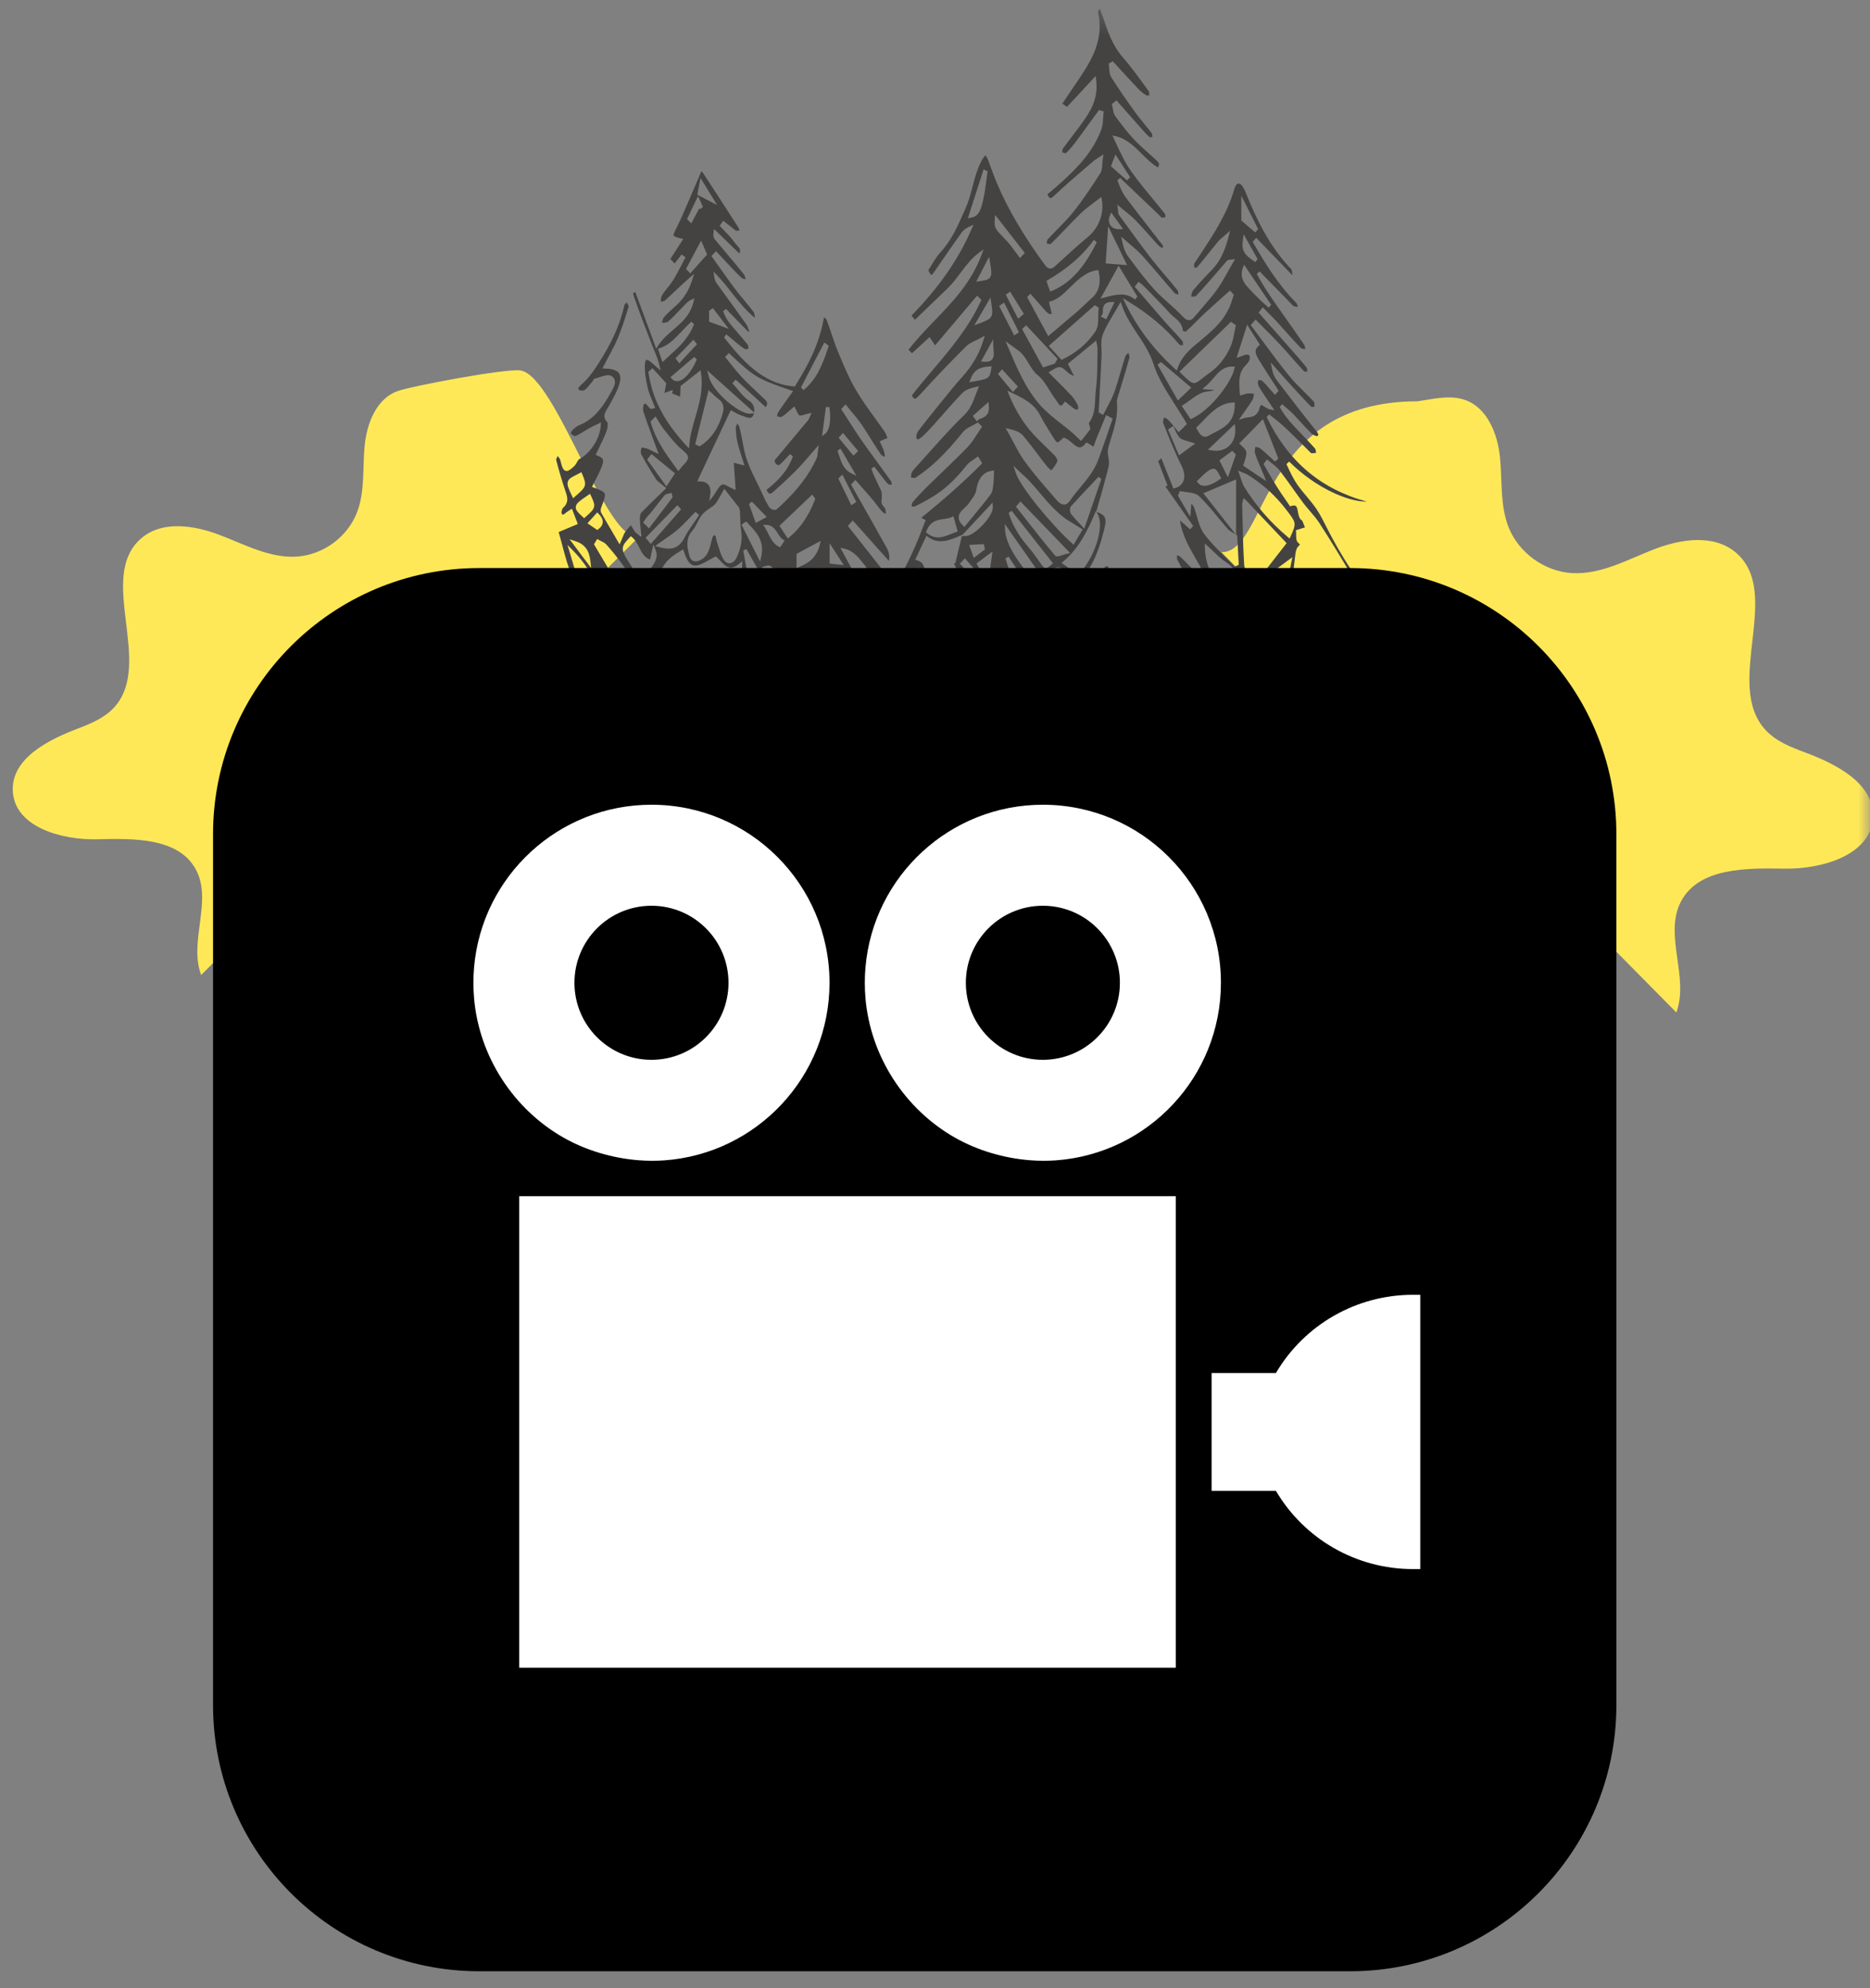
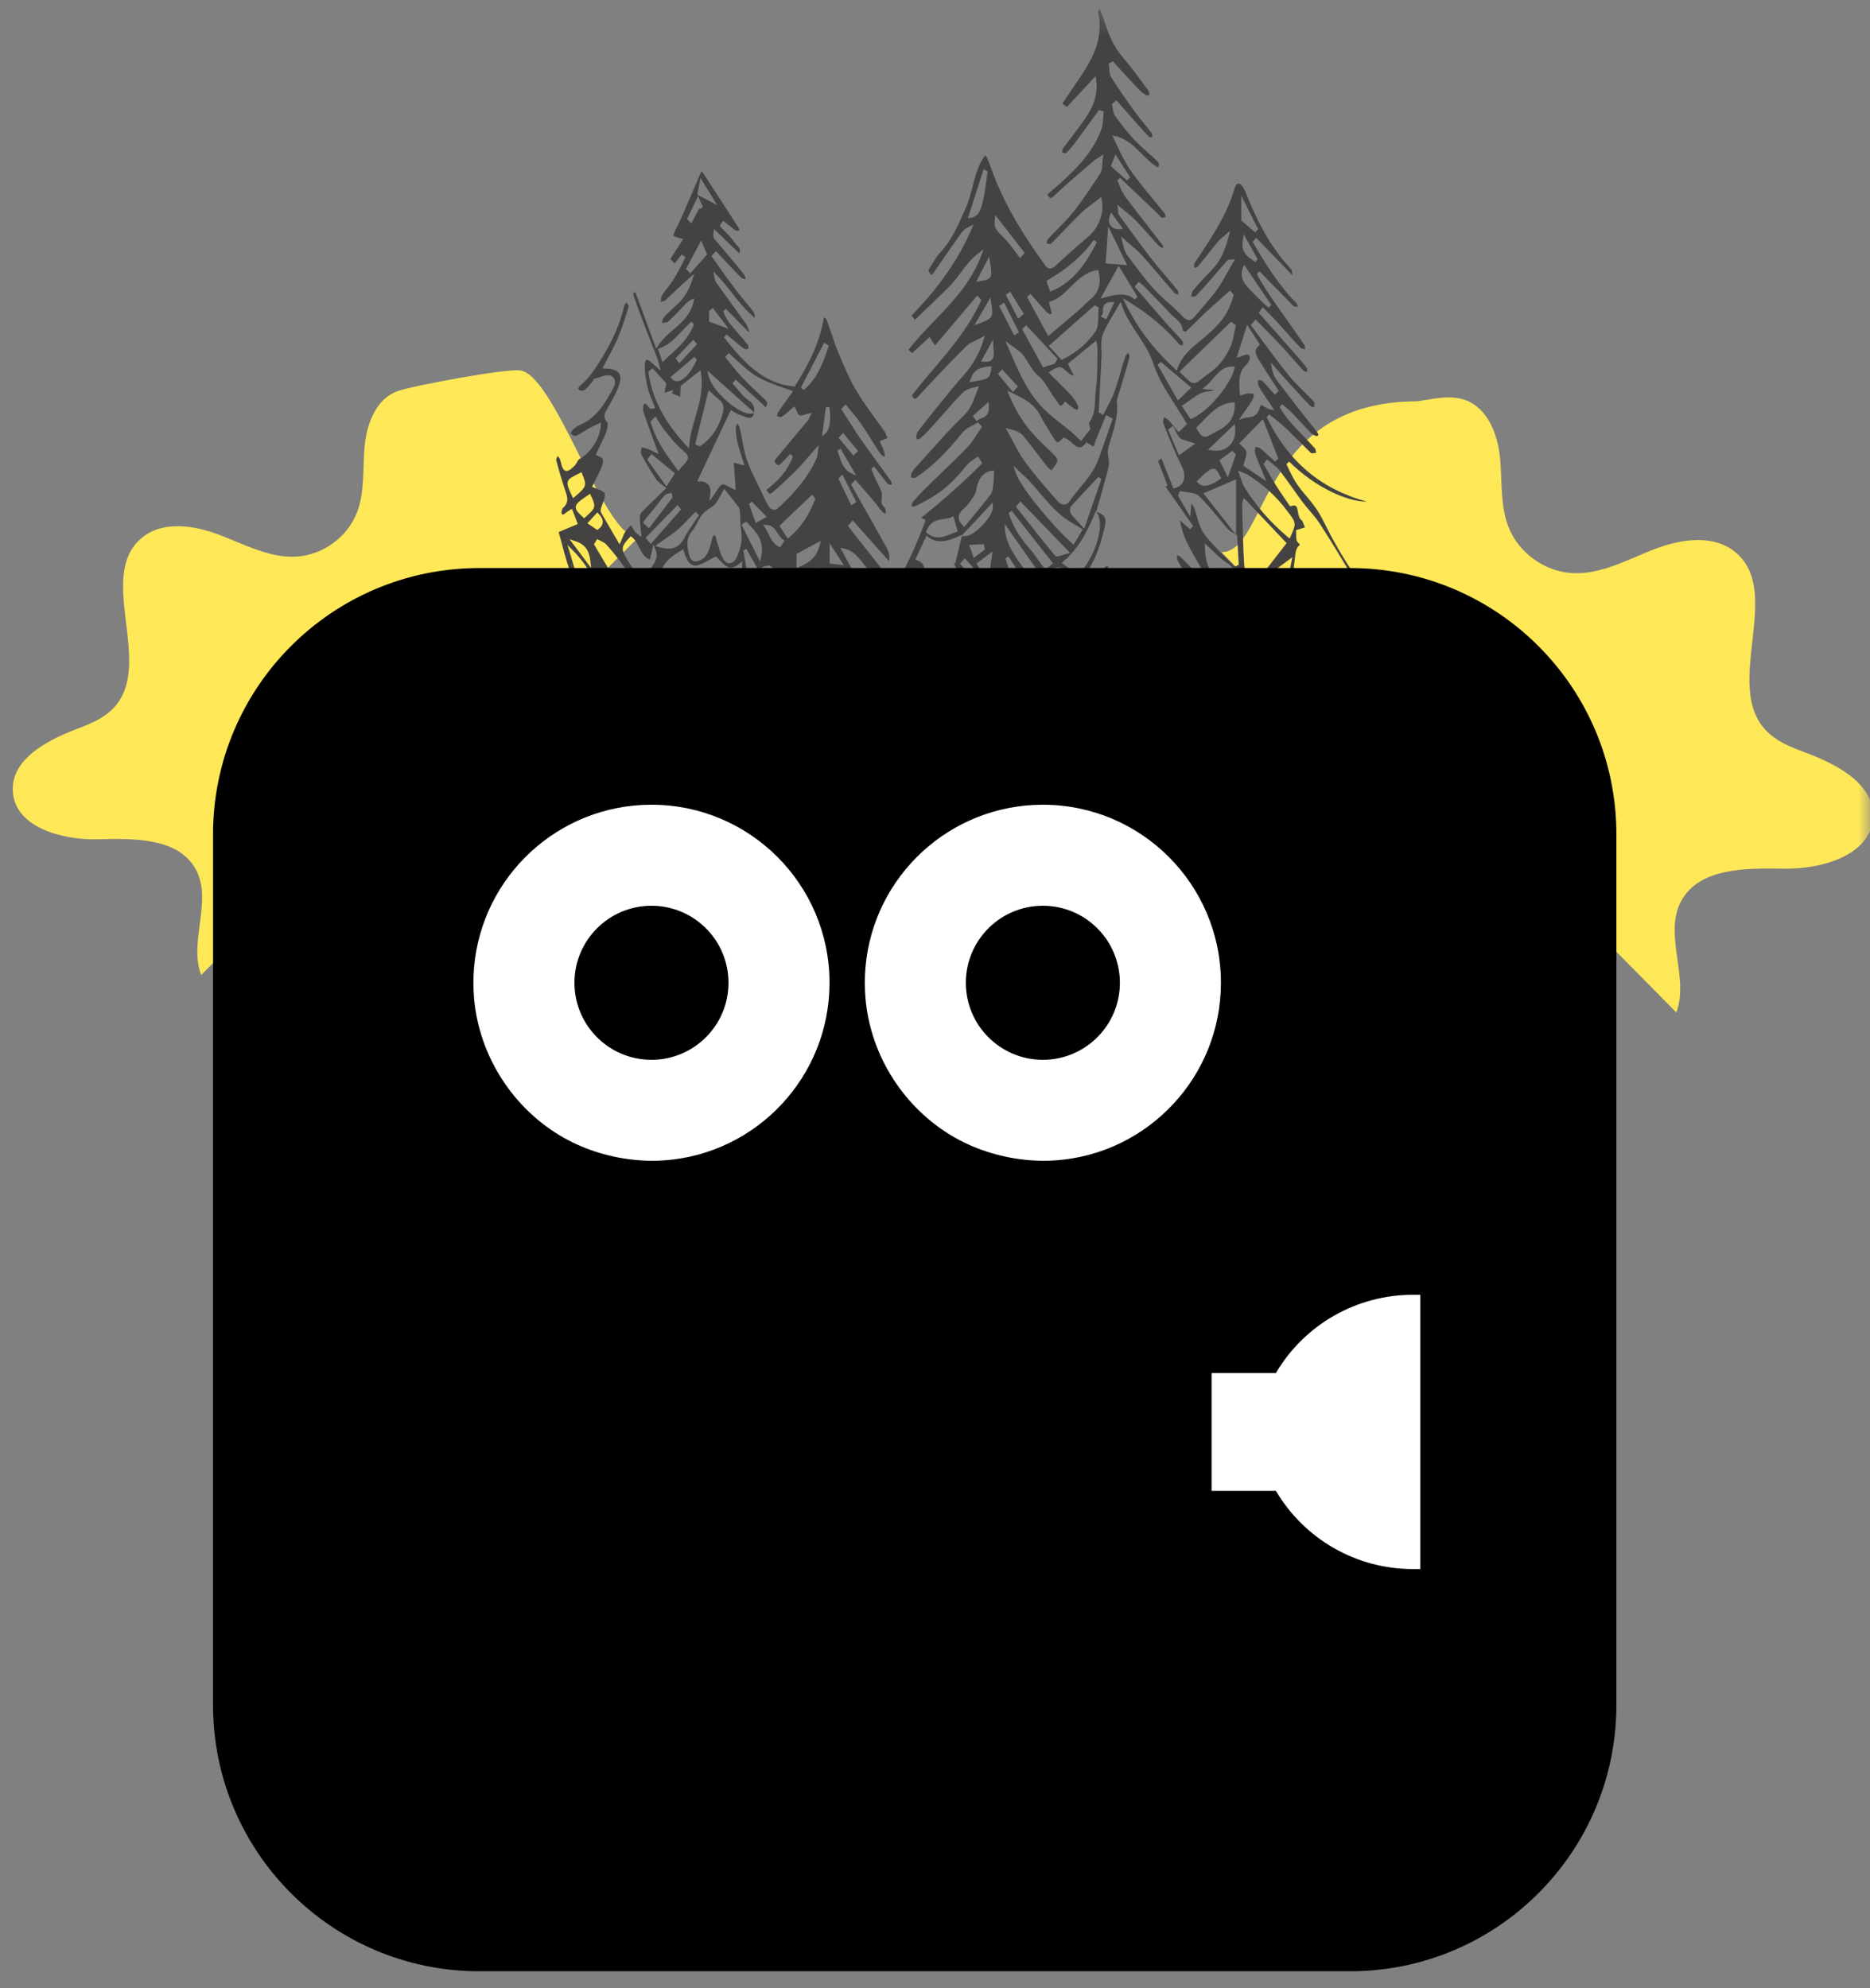
<svg xmlns="http://www.w3.org/2000/svg" width="79" height="84" viewBox="0 0 79 84" fill="none">
  <rect x="0" y="0" width="79" height="84" fill="#808080" stroke="none" />
  <g clip-path="url(#clip0_96_33432)">
    <mask id="mask0_96_33432" style="mask-type:luminance" maskUnits="userSpaceOnUse" x="0" y="0" width="79" height="80">
      <path d="M79 0.361H0V79.361H79V0.361Z" fill="white" />
    </mask>
    <g mask="url(#mask0_96_33432)">
      <path d="M27.076 22.595C25.744 23.42 23.534 15.86 21.98 15.651C21.34 15.566 17.397 16.307 16.789 16.526C15.897 16.85 15.495 17.893 15.405 18.836C15.315 19.78 15.423 20.765 15.082 21.649C14.685 22.683 13.656 23.44 12.551 23.515C11.404 23.594 10.335 23.003 9.26 22.595C8.186 22.187 6.857 21.991 5.98 22.733C4.052 24.361 6.525 28.037 4.817 29.894C4.401 30.346 3.809 30.584 3.236 30.802C1.986 31.28 0.489 32.066 0.54 33.402C0.597 34.933 2.586 35.499 4.118 35.459C5.651 35.419 7.547 35.389 8.275 36.737C8.992 38.066 7.961 39.783 8.499 41.194L27.076 22.595Z" fill="#FFE858" />
      <path d="M51.605 23.33C53.562 23.33 53.197 16.956 59.877 16.956C60.549 16.861 61.251 16.671 61.892 16.898C62.834 17.229 63.265 18.323 63.368 19.315C63.469 20.307 63.365 21.344 63.73 22.273C64.158 23.355 65.246 24.143 66.409 24.213C67.615 24.284 68.735 23.654 69.861 23.214C70.988 22.774 72.383 22.557 73.313 23.33C75.354 25.025 72.784 28.915 74.596 30.852C75.037 31.324 75.662 31.569 76.266 31.794C77.585 32.285 79.165 33.098 79.125 34.504C79.076 36.116 76.99 36.729 75.377 36.701C73.766 36.673 71.771 36.658 71.017 38.083C70.273 39.489 71.372 41.285 70.819 42.776L51.605 23.33Z" fill="#FFE858" />
      <path fill-rule="evenodd" clip-rule="evenodd" d="M24.219 24.504H24.425C24.34 24.262 24.268 24.015 24.197 23.769C24.155 23.624 24.113 23.479 24.069 23.335L23.972 23.024L24.188 23.241C24.543 23.596 24.845 24.011 25.107 24.504H25.99C25.803 24.189 25.616 23.875 25.428 23.56L25.093 22.997L25.23 22.772L25.287 22.807L25.386 22.856C25.468 22.896 25.553 22.937 25.619 23.01C25.823 23.236 26.024 23.484 26.235 23.767C26.398 23.987 26.556 24.218 26.709 24.44L26.752 24.504H27.041L26.838 24.186C26.721 24.002 26.608 23.825 26.498 23.645C26.224 23.194 26.236 23.089 26.606 22.701L26.649 22.654L26.698 22.694C26.838 22.805 26.923 22.972 27.005 23.134C27.117 23.355 27.223 23.566 27.463 23.638L27.603 23.004L27.692 23.222C27.834 23.571 27.674 23.838 27.119 24.46L27.079 24.504H27.815L27.873 24.285C28.023 23.712 28.43 23.468 28.788 23.253L28.862 23.208L28.892 23.299C28.992 23.609 29.119 23.896 29.371 23.896H29.371L29.417 23.893C29.581 23.873 29.749 23.777 29.926 23.677C30.014 23.627 30.105 23.575 30.203 23.529L30.242 23.51L30.276 23.539C30.326 23.583 30.373 23.633 30.423 23.688C30.557 23.832 30.697 23.98 30.877 23.98C30.985 23.98 31.101 23.928 31.23 23.819L31.361 23.709L31.349 23.895C31.338 24.059 31.364 24.203 31.392 24.356C31.401 24.405 31.409 24.454 31.417 24.504H32.452C32.377 24.406 32.303 24.259 32.226 24.057L32.19 23.964L32.274 23.938C32.351 23.914 32.405 23.896 32.458 23.896C32.62 23.896 32.682 24.037 32.888 24.504L32.889 24.504H34.19L34.538 23.991L34.728 24.154L34.507 24.504H36.288C36.06 24.183 35.867 23.822 35.679 23.471L35.502 23.142L35.671 23.181C36.061 23.27 36.298 23.58 36.528 23.879C36.685 24.083 36.835 24.295 36.977 24.504H37.278C37.269 24.421 37.288 24.328 37.359 24.226C37.338 24.177 37.284 24.081 37.237 24.02C36.894 23.58 36.548 23.143 36.202 22.706L35.818 22.221L36.025 21.988L37.553 23.701C37.612 23.423 37.516 23.25 37.415 23.067L37.405 23.049C37.064 22.433 36.718 21.822 36.371 21.21L35.953 20.472L36.137 20.276L36.398 20.575C36.565 20.765 36.733 20.955 36.897 21.149C36.953 21.216 37.006 21.286 37.06 21.357C37.137 21.459 37.21 21.555 37.293 21.641C37.323 21.671 37.373 21.688 37.427 21.704C37.421 21.624 37.415 21.55 37.395 21.484L37.342 21.414C37.308 21.378 37.27 21.338 37.25 21.281C37.228 21.218 37.238 21.154 37.246 21.096L37.254 21.016L37.253 20.946C37.252 20.871 37.252 20.792 37.229 20.743C37.189 20.656 37.148 20.571 37.106 20.485C37.002 20.269 36.895 20.046 36.809 19.804L36.935 19.714L37.054 19.871C37.162 20.013 37.269 20.155 37.38 20.294L37.395 20.313C37.445 20.376 37.496 20.441 37.551 20.47L37.61 20.479L37.672 20.476V20.472L37.654 20.346C37.467 20.083 37.277 19.822 37.087 19.562C36.865 19.259 36.637 18.947 36.418 18.634C36.215 18.344 36.021 18.039 35.833 17.745C35.748 17.611 35.663 17.478 35.577 17.345L35.536 17.283L35.722 17.085L35.772 17.148C35.836 17.227 35.9 17.304 35.965 17.381C36.109 17.553 36.257 17.731 36.389 17.923C36.53 18.128 36.665 18.344 36.795 18.553C36.928 18.766 37.065 18.985 37.207 19.192C37.242 19.241 37.31 19.273 37.384 19.306C37.379 19.231 37.372 19.161 37.354 19.097C37.329 19.007 37.288 18.92 37.25 18.835L37.202 18.731L37.164 18.643L37.49 18.509L37.477 18.471C37.447 18.387 37.418 18.307 37.376 18.245C37.237 18.042 37.092 17.844 36.949 17.645C36.686 17.282 36.414 16.906 36.178 16.51C35.884 16.015 35.653 15.463 35.43 14.928L35.407 14.872C35.299 14.614 35.208 14.342 35.12 14.079C35.054 13.886 34.988 13.687 34.915 13.495C34.905 13.469 34.855 13.437 34.811 13.409L34.81 13.408C34.615 14.554 34.115 15.47 33.6 16.291L33.576 16.33L33.535 16.326C32.231 16.22 31.364 15.244 30.588 14.254L30.688 14.125L30.802 14.223C30.89 14.298 30.979 14.374 31.069 14.446L31.154 14.516C31.262 14.604 31.364 14.688 31.476 14.748L31.509 14.755L31.603 14.74L31.619 14.737L31.618 14.715C31.615 14.662 31.612 14.595 31.596 14.573C31.463 14.405 31.32 14.241 31.183 14.081C31.075 13.957 30.968 13.832 30.863 13.704C30.72 13.529 30.618 13.347 30.552 13.148L30.671 13.052L31.618 14.023L31.651 13.994L31.629 13.93C31.598 13.842 31.568 13.759 31.523 13.695C31.258 13.32 30.987 12.948 30.717 12.576C30.568 12.371 30.419 12.167 30.271 11.961C30.227 11.899 30.196 11.819 30.18 11.722L30.139 11.469L30.304 11.642C30.521 11.87 30.721 12.122 30.914 12.368C31.214 12.747 31.523 13.138 31.895 13.433L31.887 13.374C31.877 13.298 31.866 13.219 31.837 13.18C31.715 13.017 31.582 12.858 31.454 12.705C31.329 12.556 31.201 12.402 31.08 12.243C30.845 11.93 30.614 11.604 30.392 11.29C30.295 11.152 30.197 11.016 30.099 10.879L30.053 10.815L30.248 10.611L30.298 10.664C30.389 10.76 30.48 10.858 30.57 10.955C30.811 11.214 31.059 11.481 31.314 11.729C31.355 11.77 31.429 11.785 31.506 11.8C31.484 11.713 31.462 11.632 31.421 11.582C31.164 11.262 30.896 10.944 30.637 10.636C30.488 10.46 30.338 10.282 30.19 10.104C30.137 10.039 30.122 9.944 30.144 9.819L30.169 9.677L31.233 10.71C31.309 10.55 31.234 10.47 31.134 10.364L31.046 10.261C30.929 10.09 30.782 9.938 30.64 9.79C30.577 9.726 30.515 9.661 30.454 9.595L30.405 9.54L30.55 9.327C30.55 9.327 30.84 9.552 30.906 9.602L30.971 9.656C31.016 9.695 31.059 9.732 31.1 9.743L31.142 9.749L31.239 9.737C31.225 9.685 31.21 9.638 31.189 9.603C30.693 8.832 30.194 8.065 29.694 7.298L29.632 7.229L29.547 7.432C29.454 7.651 29.363 7.866 29.27 8.079C29.208 8.221 29.147 8.364 29.086 8.507C28.924 8.888 28.756 9.283 28.566 9.657C28.521 9.745 28.437 9.908 28.454 9.953C28.474 10.004 28.674 10.052 28.749 10.069L28.865 10.096L28.319 10.944L28.501 11.133L28.794 10.751L28.962 10.872L28.922 10.945C28.875 11.033 28.829 11.122 28.783 11.211C28.677 11.417 28.566 11.629 28.443 11.827C28.369 11.945 28.284 12.053 28.201 12.157C28.111 12.27 28.027 12.378 27.956 12.497C27.925 12.548 27.921 12.638 27.917 12.726L27.916 12.752L27.926 12.75C27.995 12.738 28.061 12.726 28.1 12.691C28.242 12.562 28.382 12.429 28.523 12.295C28.716 12.113 28.917 11.922 29.123 11.744L29.326 11.568L29.238 11.843C29.102 12.268 28.882 12.619 28.586 12.887L28.514 12.952C28.351 13.098 28.182 13.249 28.038 13.419C28.003 13.46 27.986 13.537 27.968 13.62L27.965 13.633L27.996 13.635L28.071 13.637L28.202 13.608C28.39 13.447 28.568 13.259 28.74 13.077C28.812 13.001 28.885 12.923 28.959 12.848C29.021 12.785 29.095 12.714 29.193 12.669L29.335 12.603L29.293 12.773C29.157 13.321 28.799 13.626 28.453 13.923C28.22 14.122 27.979 14.329 27.8 14.61L27.722 14.732L26.841 12.346C26.775 12.358 26.758 12.371 26.755 12.378C26.751 12.385 26.743 12.421 26.796 12.574C27.037 13.261 27.297 13.934 27.549 14.584C27.577 14.655 27.607 14.726 27.636 14.795C27.715 14.987 27.798 15.185 27.851 15.412L27.907 15.657L27.66 15.438C27.608 15.391 27.554 15.343 27.499 15.298C27.401 15.218 27.346 15.205 27.323 15.205C27.278 15.205 27.251 15.269 27.244 15.396C27.226 15.719 27.29 16.063 27.362 16.387C27.401 16.561 27.47 16.726 27.544 16.901C27.577 16.98 27.61 17.059 27.641 17.139L27.679 17.24L27.586 17.26L27.558 17.268L27.51 17.278H27.488L27.461 17.261L27.355 17.139L27.262 17.044L27.208 17.079C27.171 17.117 27.15 17.295 27.182 17.393C27.311 17.79 27.458 18.188 27.601 18.573C27.652 18.712 27.704 18.85 27.754 18.99L27.825 19.182L27.658 19.104L27.575 19.063C27.499 19.024 27.405 18.976 27.31 18.946C27.259 18.929 27.174 18.911 27.117 18.911L27.103 18.912C27.069 19.007 27.058 19.129 27.084 19.177C27.257 19.509 27.46 19.852 27.722 20.256C27.762 20.317 27.827 20.367 27.91 20.43C27.958 20.467 28.012 20.508 28.071 20.558L28.147 20.624C28.147 20.624 27.873 20.889 27.779 20.979C27.526 21.224 27.307 21.435 27.093 21.658C27.058 21.693 27.031 21.795 27.031 21.887C27.03 22.017 27.044 22.145 27.06 22.295C27.066 22.362 27.074 22.431 27.08 22.506L27.096 22.684L26.966 22.587L26.906 22.544L26.833 22.48C26.772 22.386 26.713 22.291 26.654 22.196L26.652 22.193L26.616 22.232C26.54 22.316 26.468 22.395 26.406 22.485C26.366 22.545 26.336 22.619 26.299 22.712C26.279 22.76 26.258 22.813 26.233 22.869L26.174 22.999L25.958 22.627C25.765 22.299 25.581 21.985 25.401 21.668C25.362 21.6 25.378 21.499 25.397 21.448C25.514 21.144 25.583 20.952 25.547 20.858C25.512 20.767 25.345 20.698 25.098 20.604L25.011 20.572L25.055 20.479C25.094 20.397 25.136 20.318 25.177 20.238C25.269 20.057 25.357 19.886 25.426 19.703C25.477 19.565 25.491 19.473 25.468 19.414C25.446 19.354 25.378 19.305 25.248 19.253L25.165 19.221L25.207 19.13C25.247 19.043 25.29 18.957 25.331 18.869C25.434 18.66 25.539 18.445 25.621 18.223C25.675 18.08 25.686 17.886 25.662 17.851C25.443 17.617 25.554 17.437 25.634 17.305L25.676 17.234C25.71 17.173 25.744 17.111 25.779 17.049C25.922 16.795 26.071 16.532 26.156 16.255C26.219 16.053 26.223 15.905 26.169 15.802C26.111 15.69 25.978 15.619 25.765 15.585C25.728 15.579 25.691 15.578 25.648 15.576L25.574 15.573L25.45 15.565L25.514 15.441C25.577 15.317 25.643 15.196 25.706 15.075C25.852 14.806 25.989 14.55 26.103 14.278C26.294 13.823 26.441 13.345 26.561 12.937L26.492 12.801L26.477 12.774L26.472 12.778L26.381 12.88C26.133 14 25.59 14.906 25.091 15.646C24.936 15.874 24.745 16.092 24.519 16.291C24.452 16.351 24.429 16.397 24.429 16.42L24.462 16.471C24.481 16.488 24.526 16.504 24.585 16.504C24.64 16.504 24.678 16.489 24.696 16.477C24.791 16.409 24.871 16.309 24.956 16.203L25.052 16.087C25.06 16.055 25.075 16.006 25.123 15.997C25.188 15.983 25.259 15.959 25.334 15.934C25.454 15.894 25.577 15.852 25.685 15.852C25.751 15.852 25.805 15.867 25.851 15.898C25.917 15.942 25.958 16.002 25.973 16.078C26.006 16.239 25.902 16.418 25.818 16.561L25.776 16.635C25.514 17.112 25.131 17.693 24.502 17.951C24.395 17.994 24.287 18.067 24.197 18.155C24.164 18.186 24.141 18.244 24.116 18.305L24.11 18.322L24.149 18.349C24.199 18.383 24.261 18.426 24.294 18.426C24.424 18.38 24.543 18.306 24.668 18.227C24.733 18.186 24.797 18.145 24.863 18.108C24.951 18.06 25.04 18.017 25.137 17.97C25.181 17.949 25.388 17.848 25.388 17.848L25.379 17.99C25.343 18.53 24.946 19.148 24.473 19.396C24.439 19.415 24.407 19.47 24.374 19.529C24.341 19.588 24.306 19.651 24.257 19.696C24.116 19.828 24.023 19.899 23.936 19.899C23.793 19.899 23.738 19.72 23.682 19.486L23.675 19.459L23.654 19.39L23.559 19.265L23.554 19.273L23.492 19.416C23.611 19.88 23.751 20.351 23.908 20.814C23.979 21.023 24.028 21.244 23.788 21.454C23.745 21.49 23.709 21.652 23.727 21.691C23.751 21.744 23.769 21.744 23.776 21.744C23.819 21.744 23.89 21.68 23.928 21.647L24.044 21.568L24.09 21.54L24.162 21.495L24.409 22.14L23.602 22.479C23.65 22.649 23.696 22.821 23.742 22.994C23.877 23.5 24.015 24.019 24.219 24.504ZM37.952 24.504H38.245C38.384 24.335 38.541 24.179 38.728 24.051L38.837 23.977L38.841 24.124C38.844 24.254 38.841 24.38 38.833 24.504H39.053C39.086 24.206 39.07 24.009 39.008 23.88C38.96 23.781 38.879 23.717 38.755 23.678L38.664 23.649L39.14 22.633L39.208 22.685C39.371 22.808 39.545 22.868 39.74 22.868C39.999 22.868 40.274 22.762 40.508 22.656L40.647 22.596L40.641 22.617L41.933 21.235L41.942 21.418C41.951 21.603 41.8 21.836 41.672 22C41.426 22.313 41.05 22.636 40.807 22.647L40.632 22.654L40.36 23.79L40.297 23.81C40.389 23.99 40.481 24.17 40.574 24.35L40.654 24.504H41.042L41.094 24.469L41.114 24.504H41.197L40.55 23.816L40.765 23.589L41.431 24.358L41.308 24.504H41.965L41.982 24.39L42.046 24.504H42.833C42.691 24.232 42.565 23.917 42.477 23.592L42.608 23.514L43.254 24.504H43.6C43.446 24.285 43.295 24.073 43.138 23.862C42.713 23.292 42.486 22.804 42.462 22.407L42.447 22.135L44.109 24.504H44.479L44.297 24.202L44.347 24.151C44.465 24.03 44.578 23.971 44.692 23.971C44.854 23.971 44.984 24.089 45.11 24.203C45.172 24.259 45.236 24.316 45.302 24.358L45.422 24.435L45.312 24.504H46.201L45.756 24.385L45.838 24.277C46.297 23.664 46.511 22.942 46.674 22.253C46.755 21.91 46.678 21.752 46.383 21.649L46.316 21.625L46.369 21.716C46.695 22.277 46.185 23.658 45.579 24.241L45.538 24.281L44.847 23.782L44.937 23.707C45.571 23.167 45.938 22.436 46.24 21.726L46.297 21.593L46.311 21.617L46.334 21.539C46.371 21.405 46.41 21.272 46.448 21.139C46.537 20.83 46.63 20.511 46.709 20.194C46.723 20.139 46.739 20.084 46.755 20.027C46.816 19.808 46.879 19.581 46.84 19.405C46.794 19.197 46.78 19.045 46.843 18.833C46.87 18.74 46.898 18.648 46.927 18.555C47.088 18.037 47.24 17.547 47.184 16.997C47.176 16.919 47.2 16.841 47.222 16.773L47.234 16.736C47.282 16.577 47.33 16.418 47.379 16.258C47.494 15.882 47.612 15.494 47.716 15.108C47.727 15.067 47.699 14.989 47.674 14.918L47.671 14.908L47.667 14.911C47.614 14.956 47.559 15.004 47.543 15.051C47.469 15.273 47.402 15.503 47.337 15.727C47.255 16.009 47.17 16.301 47.07 16.583C46.992 16.8 46.883 17.003 46.777 17.199C46.73 17.286 46.682 17.374 46.638 17.462L46.602 17.534L46.415 17.42L46.451 16.738C46.48 16.182 46.509 15.627 46.535 15.071C46.54 14.975 46.535 14.871 46.532 14.771C46.522 14.557 46.513 14.336 46.584 14.146C46.696 13.849 46.86 13.578 47.032 13.289C47.108 13.163 47.187 13.032 47.265 12.893L47.343 12.754L47.397 12.907C47.561 13.376 47.814 13.755 48.058 14.123C48.312 14.503 48.573 14.896 48.731 15.383C48.93 15.991 49.274 16.527 49.638 17.096C49.794 17.341 49.957 17.593 50.105 17.852L50.142 17.916L49.794 18.262L49.745 18.204C49.705 18.155 49.666 18.106 49.627 18.058C49.535 17.944 49.449 17.837 49.354 17.741C49.31 17.697 49.251 17.667 49.188 17.635L49.178 17.63L49.167 17.665C49.147 17.735 49.121 17.824 49.136 17.859L49.144 17.88C49.381 18.481 49.626 19.103 49.917 19.68C50.035 19.915 50.064 20.139 49.999 20.313C49.96 20.42 49.863 20.562 49.632 20.624L49.573 20.641L49.061 19.362L48.927 19.487L49.325 20.517L49.232 20.552L50.406 22.223L50.277 22.364L49.859 21.995L49.849 22.004C49.951 22.628 50.244 23.134 50.553 23.67C50.676 23.882 50.803 24.101 50.915 24.328L50.806 24.441C50.57 24.236 50.35 24.012 50.137 23.795C50.054 23.711 49.972 23.628 49.889 23.544C49.849 23.505 49.79 23.48 49.727 23.453L49.727 23.457C49.721 23.529 49.715 23.604 49.734 23.642C49.824 23.826 49.928 24.008 50.028 24.183C50.088 24.29 50.149 24.396 50.207 24.504H50.365L50.279 24.379L50.454 24.241L50.495 24.272C50.592 24.343 50.689 24.419 50.782 24.504H51.332C51.09 24.127 50.911 23.697 50.902 23.145L50.898 22.964L51.022 23.074C51.108 23.151 51.189 23.23 51.27 23.307C51.445 23.476 51.61 23.635 51.794 23.752C52.105 23.949 52.27 24.219 52.355 24.504H52.775L52.724 24.382C52.642 24.183 52.571 24.012 52.56 23.828C52.52 23.193 52.505 22.546 52.491 21.921C52.486 21.709 52.482 21.497 52.475 21.285L52.5 21.171L52.536 21.044L52.627 21.121L54.355 22.948L53.145 24.504H53.292C53.611 24.27 53.931 24.034 54.243 23.803L54.598 23.54L54.538 23.836C54.494 24.062 54.448 24.292 54.361 24.504H54.593C54.623 24.306 54.644 24.106 54.665 23.91C54.683 23.741 54.702 23.573 54.725 23.405C54.746 23.246 54.785 23.145 54.845 23.086C54.901 23.032 54.914 23.011 54.916 23.003L54.916 23.004C54.913 23.004 54.9 22.981 54.837 22.926C54.754 22.853 54.755 22.696 54.756 22.571L54.755 22.476L54.747 22.402L55.13 22.282C55.091 22.189 55.054 22.094 55.015 22C54.885 21.923 54.857 21.765 54.832 21.625C54.797 21.431 54.774 21.357 54.663 21.357C54.631 21.357 54.592 21.363 54.549 21.377L54.501 21.392C54.501 21.392 54.357 21.181 54.3 21.1C54.172 20.913 54.039 20.72 53.916 20.523C53.793 20.327 53.676 20.122 53.562 19.924C53.512 19.836 53.462 19.748 53.411 19.66L53.379 19.605L53.528 19.406L53.583 19.454C53.631 19.496 53.681 19.535 53.731 19.574C53.845 19.662 53.964 19.755 54.057 19.876C54.251 20.126 54.439 20.389 54.62 20.645C54.763 20.846 54.906 21.047 55.054 21.244C55.144 21.365 55.245 21.483 55.343 21.596C55.486 21.762 55.633 21.934 55.757 22.127C56.237 22.872 56.714 23.653 57.21 24.504H57.385C57.003 23.984 56.633 23.387 56.247 22.673C56.177 22.543 56.109 22.41 56.042 22.276C55.916 22.025 55.785 21.765 55.633 21.533C55.503 21.337 55.349 21.152 55.201 20.974C55.072 20.821 54.939 20.663 54.82 20.493C54.628 20.222 54.486 19.911 54.348 19.61L54.463 19.503C55.577 20.613 56.939 21.193 57.71 21.193H57.742C55.803 20.667 54.416 19.495 53.51 17.619L53.618 17.506C53.674 17.551 53.73 17.595 53.787 17.64C53.918 17.744 54.053 17.851 54.181 17.965C54.337 18.104 54.49 18.254 54.637 18.399L54.749 18.509C54.849 18.608 54.95 18.707 55.05 18.807C55.133 18.891 55.217 18.974 55.3 19.057L55.335 19.093L55.395 19.148L55.434 19.149C55.484 19.149 55.537 19.142 55.592 19.134L55.6 19.133L55.598 19.112C55.589 19.049 55.578 18.977 55.556 18.95C55.382 18.755 55.198 18.564 55.021 18.378C54.867 18.218 54.714 18.059 54.565 17.894C54.377 17.688 54.212 17.459 54.06 17.196L54.167 17.079C54.214 17.12 54.261 17.16 54.309 17.2C54.415 17.291 54.525 17.384 54.627 17.488C54.737 17.602 54.845 17.72 54.953 17.838C55.102 18.002 55.256 18.171 55.416 18.325C55.469 18.376 55.583 18.426 55.646 18.426L55.663 18.423L55.692 18.368C55.695 18.317 55.624 18.228 55.577 18.17C55.06 17.528 54.548 16.862 54.054 16.217L53.959 16.093C53.847 15.947 53.775 15.785 53.739 15.598L53.684 15.312L54 15.672C54.1 15.786 54.198 15.898 54.299 16.01L54.475 16.202C54.771 16.527 55.077 16.865 55.388 17.183C55.388 17.184 55.398 17.193 55.446 17.193L55.507 17.191L55.527 17.189L55.528 17.149C55.529 17.099 55.531 17.006 55.517 16.987C55.374 16.829 55.22 16.676 55.071 16.529C54.86 16.32 54.642 16.105 54.45 15.867C54.068 15.396 53.699 14.896 53.343 14.413C53.191 14.207 53.038 14.001 52.885 13.796L52.839 13.735L53.043 13.5L53.096 13.553C53.195 13.655 53.295 13.754 53.394 13.855C53.615 14.077 53.844 14.307 54.062 14.542C54.23 14.723 54.394 14.908 54.557 15.092C54.731 15.291 54.912 15.495 55.094 15.69L55.212 15.71H55.223V15.694L55.214 15.553C55.035 15.32 54.839 15.097 54.649 14.882L54.541 14.759C54.234 14.411 53.927 14.063 53.619 13.716L53.171 13.209L53.349 12.984C53.349 12.984 53.515 13.153 53.571 13.21C53.693 13.332 53.814 13.453 53.93 13.579C54.054 13.715 54.177 13.852 54.3 13.991C54.508 14.226 54.725 14.468 54.946 14.695C54.981 14.731 55.055 14.743 55.127 14.755L55.14 14.757V14.756C55.132 14.682 55.124 14.605 55.096 14.565C54.841 14.188 54.575 13.81 54.317 13.446C54.172 13.24 54.027 13.035 53.883 12.829C53.629 12.464 53.338 12.037 53.096 11.575L53.21 11.465L54.538 12.823L54.581 12.872L54.644 12.933C54.701 12.952 54.762 12.961 54.827 12.969C54.811 12.899 54.794 12.827 54.764 12.798C54.008 12.049 53.434 11.105 52.956 10.279L52.922 10.219L53.07 10.046L54.581 11.612L54.601 11.597L54.592 11.537C54.583 11.47 54.572 11.395 54.549 11.37C53.61 10.407 53.036 9.156 52.642 8.173C52.586 8.034 52.508 7.861 52.404 7.783L52.322 7.75C52.249 7.75 52.184 7.861 52.152 7.971C51.84 9.041 51.255 9.923 50.689 10.777C50.611 10.895 50.532 11.014 50.455 11.133C50.441 11.154 50.448 11.235 50.454 11.289L50.457 11.314L50.466 11.314C50.507 11.309 50.565 11.303 50.581 11.285C50.758 11.076 50.934 10.855 51.104 10.643C51.222 10.494 51.34 10.346 51.462 10.2C51.511 10.137 51.572 10.089 51.647 10.026C51.687 9.992 51.732 9.955 51.785 9.909L51.968 9.747L51.902 10.002C51.733 10.655 51.518 11.078 51.182 11.419C50.942 11.663 50.662 11.955 50.403 12.271C50.362 12.321 50.344 12.409 50.324 12.502L50.319 12.528L50.344 12.53L50.412 12.532C50.471 12.532 50.507 12.525 50.521 12.508C50.839 12.171 51.15 11.811 51.45 11.463C51.549 11.35 51.647 11.236 51.745 11.123L51.789 11.07L51.844 11.005L51.925 10.974C51.943 10.973 51.972 10.971 52.02 10.966L52.177 10.949L52.087 11.1C52.01 11.233 51.938 11.363 51.868 11.488C51.717 11.758 51.575 12.014 51.407 12.245C51.227 12.496 51.024 12.728 50.83 12.954C50.716 13.085 50.603 13.216 50.493 13.35C50.406 13.457 50.328 13.528 50.228 13.528C50.148 13.528 50.068 13.481 49.969 13.376C49.788 13.182 49.588 13.004 49.394 12.831C49.184 12.645 48.967 12.452 48.771 12.238C48.427 11.862 48.112 11.441 47.808 11.034L47.654 10.828C47.549 10.689 47.476 10.507 47.418 10.236L47.365 9.994L47.536 10.147C47.611 10.213 47.687 10.279 47.764 10.344C47.933 10.488 48.109 10.637 48.264 10.809C48.514 11.086 48.761 11.377 49 11.658C49.205 11.899 49.416 12.147 49.629 12.387C49.657 12.419 49.722 12.433 49.784 12.445V12.445C49.779 12.377 49.772 12.298 49.749 12.268C49.578 12.054 49.398 11.842 49.225 11.638C49.021 11.399 48.812 11.152 48.615 10.898C48.273 10.457 47.938 9.997 47.614 9.551C47.499 9.393 47.385 9.235 47.27 9.078C47.245 9.044 47.242 9.007 47.238 8.955L47.228 8.85L47.201 8.645L47.345 8.768C47.423 8.834 47.497 8.893 47.567 8.951C47.714 9.07 47.853 9.183 47.978 9.312C48.176 9.517 48.369 9.734 48.556 9.944C48.664 10.066 48.771 10.187 48.881 10.307C48.947 10.38 49.007 10.429 49.062 10.457L49.128 10.467H49.138L49.12 10.364C48.9 10.076 48.678 9.791 48.455 9.506C48.162 9.13 47.859 8.742 47.567 8.353C47.403 8.134 47.294 7.858 47.205 7.617L47.321 7.516L48.945 9.063L49.001 9.125L49.067 9.191L49.108 9.194C49.145 9.194 49.187 9.186 49.231 9.178L49.239 9.176L49.238 9.163C49.231 9.108 49.223 9.046 49.204 9.021C49.035 8.808 48.862 8.598 48.689 8.389C48.397 8.035 48.094 7.668 47.819 7.285C47.52 6.87 47.295 6.378 47.078 5.902L46.995 5.722L47.151 5.76C47.606 5.871 47.932 6.195 48.247 6.511C48.468 6.73 48.676 6.939 48.923 7.077L48.968 6.952C48.966 6.904 48.934 6.852 48.864 6.785C48.746 6.672 48.624 6.564 48.502 6.455C48.303 6.277 48.096 6.093 47.907 5.891C47.61 5.575 47.34 5.215 47.115 4.904C47.052 4.817 47.031 4.702 47.011 4.591L46.985 4.46L46.969 4.399L47.168 4.241L47.457 4.571C47.648 4.788 47.84 5.006 48.032 5.222L48.135 5.34C48.271 5.494 48.411 5.654 48.559 5.79L48.605 5.799L48.674 5.793L48.684 5.793L48.683 5.781C48.679 5.722 48.675 5.657 48.656 5.631C48.549 5.487 48.434 5.347 48.322 5.21C48.199 5.06 48.071 4.904 47.953 4.74C47.552 4.186 47.231 3.714 46.941 3.257C46.878 3.158 46.868 3.027 46.86 2.901C46.856 2.85 46.853 2.8 46.846 2.752L46.835 2.688L47.011 2.589L47.341 2.948C47.589 3.219 47.845 3.499 48.101 3.769C48.203 3.876 48.32 3.968 48.441 4.035L48.467 4.039L48.551 4.026L48.557 4.024L48.556 4.001C48.551 3.941 48.546 3.874 48.526 3.847L48.353 3.611C48.059 3.207 47.754 2.789 47.426 2.413C46.987 1.911 46.777 1.276 46.575 0.663C46.551 0.59 46.522 0.518 46.484 0.418L46.462 0.361L46.45 0.38L46.381 0.501C46.549 1.189 46.434 1.885 46.027 2.622C45.825 2.987 45.588 3.333 45.358 3.669C45.257 3.815 45.156 3.963 45.057 4.113C45.006 4.191 44.954 4.268 44.901 4.347L44.879 4.378L45.075 4.517L46.286 3.213L46.307 3.375C46.399 4.064 46.142 4.561 45.88 4.954C45.692 5.236 45.486 5.506 45.286 5.768C45.154 5.942 45.022 6.115 44.894 6.292L44.872 6.417L44.871 6.435L44.907 6.448L45.02 6.478C45.178 6.343 45.315 6.166 45.443 5.997C45.672 5.69 45.898 5.38 46.122 5.069L46.428 4.65L46.627 4.708L46.618 4.785C46.61 4.851 46.606 4.92 46.603 4.989C46.594 5.146 46.585 5.309 46.532 5.455C46.183 6.405 45.537 7.057 44.906 7.642C44.752 7.786 44.594 7.918 44.428 8.058C44.369 8.108 44.309 8.159 44.248 8.21L44.262 8.235C44.307 8.32 44.337 8.372 44.375 8.372C44.399 8.372 44.445 8.356 44.528 8.276C44.924 7.898 45.342 7.538 45.748 7.19C45.899 7.06 46.051 6.93 46.201 6.8C46.238 6.766 46.276 6.742 46.34 6.703C46.376 6.68 46.422 6.651 46.481 6.612L46.618 6.521L46.591 6.702C46.578 6.788 46.572 6.868 46.567 6.942C46.556 7.094 46.546 7.226 46.481 7.326C46.132 7.865 45.757 8.435 45.349 8.949C45.142 9.208 44.91 9.444 44.685 9.672C44.541 9.819 44.391 9.97 44.251 10.125C44.234 10.145 44.228 10.218 44.224 10.271L44.222 10.294L44.254 10.299L44.359 10.313L44.388 10.309C44.599 10.104 44.807 9.886 45.009 9.675C45.219 9.455 45.437 9.227 45.658 9.013C45.82 8.855 45.995 8.725 46.18 8.586C46.263 8.524 46.347 8.461 46.432 8.394L46.522 8.322L46.546 8.447C46.654 9.001 46.423 9.626 45.971 10.002C45.499 10.395 45.039 10.818 44.594 11.227C44.526 11.29 44.451 11.347 44.367 11.347C44.289 11.347 44.22 11.301 44.149 11.203C43.226 9.94 42.58 8.837 42.113 7.733C42.029 7.536 41.953 7.33 41.88 7.131C41.826 6.984 41.772 6.837 41.713 6.691L41.63 6.558L41.544 6.666C41.314 7.024 41.205 7.435 41.091 7.869C41.01 8.179 40.926 8.498 40.794 8.794L40.714 8.976C40.455 9.56 40.188 10.164 39.746 10.64C39.598 10.798 39.475 11 39.356 11.194C39.31 11.27 39.264 11.346 39.217 11.419C39.299 11.589 39.332 11.616 39.345 11.616C39.362 11.616 39.403 11.584 39.505 11.434C39.861 10.91 40.236 10.37 40.621 9.83C40.693 9.728 40.798 9.646 40.943 9.579L41.126 9.493L41.037 9.698C40.485 10.969 39.679 12.127 38.508 13.334L38.652 13.511L39.058 13.121C39.389 12.802 39.716 12.488 40.042 12.173C40.236 11.986 40.407 11.757 40.572 11.537C40.801 11.231 41.038 10.915 41.348 10.687L41.554 10.534L41.456 10.795C41.018 11.951 40.239 12.76 39.485 13.543C39.111 13.933 38.724 14.334 38.383 14.776L38.526 14.926L39.272 14.243L39.503 14.593L41.282 12.489L41.459 12.674L41.432 12.734C40.918 13.845 40.158 14.741 39.424 15.608C39.123 15.963 38.812 16.331 38.522 16.709C38.575 16.802 38.614 16.848 38.646 16.848C38.701 16.848 38.798 16.749 38.895 16.641C39.483 15.993 40.11 15.336 40.811 14.636C40.926 14.521 41.069 14.454 41.222 14.382C41.292 14.349 41.367 14.316 41.441 14.274L41.606 14.183L41.544 14.381C41.364 14.961 41.075 15.457 40.635 15.942C40.353 16.253 40.081 16.591 39.819 16.918C39.734 17.022 39.65 17.127 39.566 17.231C39.272 17.592 39.031 17.896 38.807 18.191C38.757 18.256 38.721 18.341 38.715 18.408C38.708 18.471 38.716 18.524 38.736 18.55L38.773 18.569L38.861 18.53C39.044 18.386 39.211 18.206 39.38 18.02C39.538 17.847 39.693 17.67 39.849 17.493C40.109 17.197 40.378 16.892 40.654 16.605C40.802 16.451 41.021 16.399 41.214 16.352L41.359 16.318L41.297 16.474C41.269 16.544 41.243 16.613 41.217 16.682C41.1 16.996 40.989 17.293 40.729 17.541C40.251 17.999 39.795 18.509 39.355 19.002C39.182 19.196 39.009 19.39 38.834 19.581L38.778 19.642C38.686 19.742 38.59 19.844 38.521 19.959C38.498 19.999 38.492 20.067 38.486 20.139L38.484 20.168L38.516 20.176L38.63 20.198L38.66 20.192C39.332 19.76 39.95 19.168 40.663 18.273C40.772 18.134 40.928 18.055 41.078 17.979C41.143 17.945 41.209 17.912 41.269 17.874L41.316 17.845L41.489 18.028L41.445 18.092C41.387 18.174 41.333 18.259 41.278 18.344C41.156 18.534 41.031 18.731 40.876 18.891C40.525 19.254 40.157 19.608 39.801 19.95C39.592 20.15 39.383 20.351 39.176 20.554C38.93 20.797 38.724 21.018 38.546 21.232C38.526 21.256 38.518 21.323 38.511 21.382L38.51 21.395L38.515 21.396L38.598 21.403L38.655 21.393C38.89 21.28 39.134 21.148 39.4 20.988C39.894 20.692 40.348 20.272 40.829 19.668C40.911 19.563 41.019 19.49 41.123 19.421C41.167 19.39 41.213 19.36 41.255 19.328L41.316 19.28L41.495 19.575L41.444 19.625C40.741 20.335 39.959 21.033 38.92 21.877L39.104 21.973L39.075 22.051C38.725 22.996 38.359 23.797 37.952 24.504ZM46.333 24.504H46.573C46.605 24.446 46.642 24.391 46.677 24.337C46.729 24.258 46.779 24.182 46.814 24.1C46.828 24.067 46.819 23.997 46.81 23.937L46.807 23.916L46.798 23.917L46.692 23.944C46.597 24.067 46.514 24.205 46.434 24.338C46.404 24.39 46.373 24.44 46.343 24.488L46.333 24.504ZM56.372 24.504H56.66L56.289 24.219C56.313 24.317 56.341 24.412 56.372 24.504ZM47.747 7.492L47.609 7.619L46.932 7.024L47.123 6.529L47.747 7.492ZM30.295 8.662L29.458 8.228L29.594 7.519L30.295 8.662ZM41.724 7.237L41.714 7.304C41.698 7.409 41.684 7.514 41.671 7.62C41.639 7.854 41.608 8.097 41.559 8.332C41.439 8.92 41.339 9.138 41.016 9.198L40.889 9.221L41.553 7.153L41.724 7.237ZM29.202 9.44L29.025 9.254L29.49 8.282L29.695 8.74L29.576 8.841L29.543 8.804L29.202 9.44ZM47.444 9.676L47.264 9.683C47.093 9.683 46.958 9.612 46.891 9.488C46.832 9.378 46.833 9.238 46.893 9.097L46.944 8.978L47.444 9.676ZM53.151 9.68L53.031 9.82L52.441 9.319V8.268L53.151 9.68ZM43.292 10.687L43.093 10.903L43.043 10.837C42.985 10.762 42.928 10.685 42.872 10.608C42.753 10.446 42.63 10.279 42.494 10.137L42.431 10.074C42.032 9.663 42 9.629 42.026 9.277L42.04 9.078L43.292 10.687ZM53.131 10.951L53.031 11.073C52.568 10.767 52.435 10.594 52.509 10.115L52.542 9.899L53.131 10.951ZM47.614 11.201L46.711 11.13L46.816 9.561L47.614 11.201ZM29.871 10.753L29.159 11.553L28.982 11.363L29.62 10.162L29.871 10.753ZM41.823 11.07C41.882 11.417 41.908 11.59 41.834 11.708C41.764 11.819 41.635 11.843 41.392 11.879L41.24 11.901L41.785 10.85L41.823 11.07ZM46.334 10.235C45.933 11.031 45.394 11.897 44.433 12.292L44.367 12.32L44.326 12.211L44.288 12.106L44.253 11.999L44.209 11.866L44.269 11.831C45.122 11.331 45.739 10.792 46.212 10.135L46.334 10.235ZM48.051 12.535L47.946 12.655C47.776 12.511 47.59 12.444 47.36 12.444C47.144 12.444 46.911 12.502 46.671 12.567L46.492 12.615L47.257 11.228L48.051 12.535ZM53.702 12.878L53.599 13.001C53.315 12.762 53.032 12.486 52.709 12.13C52.542 11.947 52.368 11.687 52.506 11.317L52.556 11.182L53.702 12.878ZM43.254 13.261L43.012 13.467L42.491 12.454L42.672 12.32L43.254 13.261ZM46.735 13.49L46.501 13.371L46.573 13.282C46.59 13.261 46.59 13.207 46.591 13.152C46.592 13.007 46.595 12.764 46.956 12.76L47.084 12.759L46.735 13.49ZM41.874 12.78C41.972 13.404 41.948 13.446 41.368 13.668L41.16 13.746L41.842 12.57L41.874 12.78ZM30.789 13.895L29.956 13.59V13.133L30.118 13.018L30.789 13.895ZM43.045 14.036L42.846 14.173L42.209 12.929L42.419 12.784L43.045 14.036ZM46.416 11.483C46.523 11.973 46.422 12.342 46.105 12.612C46.003 12.699 45.903 12.795 45.806 12.888C45.713 12.978 45.619 13.067 45.522 13.152C45.252 13.385 44.979 13.615 44.705 13.846L44.283 14.201L43.391 12.551L43.529 12.412L43.743 12.653C43.876 12.805 44.01 12.957 44.145 13.107C44.217 13.188 44.3 13.274 44.372 13.274L44.43 13.254C44.427 13.212 44.404 13.123 44.386 13.056C44.367 12.985 44.347 12.908 44.333 12.835L44.316 12.753L44.387 12.732C44.703 12.64 44.953 12.393 45.218 12.131C45.537 11.816 45.866 11.491 46.334 11.418L46.399 11.408L46.416 11.483ZM46.417 12.998L46.41 13.058C46.401 13.148 46.399 13.251 46.398 13.35C46.395 13.587 46.391 13.831 46.281 13.998C45.943 14.504 45.474 14.903 44.887 15.184L44.842 15.204L44.306 14.615L46.248 12.896L46.417 12.998ZM41.962 14.624L41.973 14.763C41.987 14.905 42.004 15.064 41.919 15.176C41.862 15.251 41.772 15.287 41.643 15.287L41.567 15.283L41.443 15.272L41.957 14.338L41.962 14.624ZM29.323 13.697C29.083 14.298 28.694 14.652 28.317 14.993C28.233 15.069 28.149 15.146 28.067 15.225L27.987 15.301L27.796 14.735L27.876 14.709C28.239 14.592 28.506 14.309 28.79 14.01C28.921 13.87 29.057 13.727 29.209 13.592L29.323 13.697ZM29.447 14.541L28.695 15.35L28.537 15.139L29.293 14.354L29.447 14.541ZM44.676 15.159L44.557 15.366L44.065 15.524L43.179 13.902L43.353 13.744L44.676 15.159ZM52.123 12.454L52.073 12.607C52.052 12.676 52.03 12.745 52.006 12.813C51.769 13.47 51.321 13.884 50.802 14.318L50.673 14.424C50.309 14.724 49.932 15.033 49.752 15.549L49.714 15.656L49.636 15.585C48.731 14.752 48.073 13.886 47.562 12.856L47.434 12.598L47.662 12.736C48.536 13.268 49.227 13.85 49.835 14.57L49.962 14.593H49.975V14.574C49.976 14.523 49.976 14.439 49.96 14.421C49.831 14.262 49.688 14.111 49.55 13.964C49.448 13.856 49.345 13.747 49.246 13.634C48.947 13.292 48.651 12.947 48.355 12.601L47.937 12.112L48.099 11.907L48.152 11.949L48.197 11.983L48.307 12.073L48.586 12.359C48.868 12.647 49.16 12.945 49.438 13.251C49.487 13.305 49.544 13.352 49.605 13.402C49.766 13.535 49.946 13.684 49.975 13.984L50.091 14.014C50.233 13.891 50.376 13.747 50.514 13.608C50.624 13.498 50.735 13.386 50.849 13.28C51.095 13.05 51.349 12.823 51.595 12.603C51.7 12.508 51.963 12.273 51.963 12.273L52.123 12.454ZM29.439 15.189C29.2 15.746 28.871 16.106 28.6 16.106C28.518 16.106 28.444 16.072 28.386 16.008L28.322 15.937L29.328 15.081L29.439 15.189ZM41.876 15.585C41.813 16.002 41.758 16.011 41.086 16.125L40.952 16.148L41.007 16.005C41.182 15.538 41.523 15.508 41.797 15.483L41.893 15.475L41.876 15.585ZM52.211 13.741L52.197 13.803C52.177 13.886 52.161 13.971 52.145 14.057C52.108 14.25 52.071 14.451 51.993 14.629C51.782 15.115 51.472 15.5 51.071 15.776C50.936 15.869 50.837 15.948 50.758 16.012C50.624 16.119 50.544 16.184 50.445 16.184C50.314 16.184 50.199 16.071 49.921 15.798L49.826 15.705L52.006 13.594L52.211 13.741ZM35.012 14.608L34.99 14.675C34.774 15.338 34.514 16.024 33.947 16.481L33.84 16.365L34.823 14.472L35.012 14.608ZM43.001 16.332L42.792 16.564L42.16 15.798L42.334 15.607L43.001 16.332ZM50.328 16.378L49.761 16.919L48.901 15.408L49.043 15.292L50.328 16.378ZM52.167 15.489L52.143 15.595C52.018 16.15 51.167 17.308 50.354 17.686L50.302 17.711L49.922 17.148L49.998 17.098C50.094 17.038 50.183 16.972 50.272 16.907C50.481 16.756 50.678 16.613 50.898 16.559C50.953 16.545 51.008 16.54 51.064 16.533C51.151 16.523 51.23 16.515 51.304 16.478L50.79 16.439L50.956 16.297C51.066 16.205 51.161 16.093 51.253 15.985C51.463 15.74 51.681 15.486 52.048 15.486L52.167 15.489ZM53.279 17.117C53.27 17.117 53.245 17.117 53.22 17.215C53.124 17.583 52.912 17.611 52.725 17.634C52.667 17.642 52.612 17.649 52.558 17.666L52.337 17.736L52.48 17.528C52.523 17.465 52.568 17.403 52.612 17.341C52.718 17.192 52.828 17.038 52.92 16.877C52.951 16.826 52.96 16.75 52.971 16.668L52.974 16.639L52.955 16.636C52.892 16.628 52.833 16.62 52.774 16.62L52.742 16.621C52.687 16.624 52.63 16.641 52.566 16.66L52.466 16.689L52.382 16.709L52.369 16.52C52.344 16.137 52.317 15.742 52.62 15.436C52.68 15.377 52.752 15.297 52.785 15.208C52.805 15.156 52.802 15.063 52.779 15.015C52.769 15.004 52.714 14.982 52.653 14.979C52.624 14.979 52.588 14.995 52.533 15.016C52.494 15.031 52.446 15.05 52.384 15.072L52.242 15.12L52.686 13.717L53.225 14.563L53.168 14.615C52.98 14.789 53.022 14.938 53.186 15.209C53.365 15.503 53.555 15.796 53.738 16.079C53.819 16.203 54.018 16.511 54.018 16.511L53.864 16.684L53.813 16.626C53.765 16.573 53.719 16.52 53.673 16.468C53.562 16.338 53.446 16.205 53.323 16.093C53.296 16.067 53.236 16.062 53.179 16.057L53.155 16.055L53.154 16.063C53.145 16.125 53.137 16.182 53.147 16.226C53.166 16.312 53.216 16.396 53.272 16.482C53.376 16.645 53.484 16.804 53.591 16.964L53.838 17.332L53.652 17.297C53.572 17.282 53.495 17.233 53.428 17.19C53.373 17.155 53.314 17.117 53.279 17.117ZM41.772 17.137C41.81 17.538 41.6 17.618 41.462 17.671C41.407 17.692 41.356 17.712 41.324 17.744L41.267 17.802L41.097 17.573L41.758 16.985L41.772 17.137ZM35.038 17.199C35.119 17.722 35.054 18.159 34.873 18.312L34.727 18.436L34.891 17.201L35.038 17.199ZM52.163 17.091C52.167 17.833 51.715 18.065 51.317 18.27C51.235 18.312 51.154 18.354 51.075 18.4C51.016 18.435 50.962 18.452 50.909 18.452C50.747 18.452 50.656 18.292 50.568 18.136L50.531 18.071L50.583 18.021C50.67 17.938 50.755 17.851 50.838 17.763C51.182 17.407 51.537 17.037 52.084 17.005L52.163 17V17.091ZM46 17.872L46.022 17.962L46.053 18.092L46.061 18.136L45.67 18.633L45.499 18.468C45.425 18.397 45.357 18.331 45.286 18.271C45.145 18.15 44.995 18.033 44.85 17.919C44.54 17.677 44.218 17.424 43.946 17.12C43.341 16.444 42.962 15.551 42.596 14.688L42.479 14.414L42.839 14.677C42.904 14.724 42.953 14.761 43.003 14.796C43.205 14.935 43.332 15.148 43.455 15.353C43.569 15.543 43.677 15.723 43.842 15.853C44.04 16.011 44.188 16.25 44.33 16.48C44.411 16.611 44.495 16.746 44.586 16.863L44.657 16.968C44.708 17.048 44.765 17.137 44.815 17.137C44.849 17.137 44.896 17.097 44.947 17.025L44.989 16.963L45.046 17.008C45.089 17.041 45.129 17.074 45.168 17.106C45.255 17.177 45.337 17.244 45.422 17.294L45.483 17.306L45.544 17.293L45.551 17.16C45.483 17.023 45.389 16.849 45.269 16.721C45.066 16.5 44.85 16.285 44.64 16.076C44.553 15.99 44.465 15.903 44.378 15.815L44.296 15.732L44.393 15.673C44.565 15.568 44.66 15.511 44.756 15.511C44.869 15.511 44.951 15.587 45.115 15.74L45.129 15.752C45.175 15.796 45.238 15.825 45.303 15.857L45.352 15.881L45.364 15.867L45.114 15.37L46.31 14.388L46.333 14.518L46.346 14.579C46.357 14.627 46.368 14.679 46.367 14.733C46.362 14.897 46.361 15.061 46.36 15.224C46.356 15.634 46.353 16.058 46.296 16.468C46.279 16.59 46.274 16.714 46.268 16.846C46.252 17.198 46.236 17.563 46 17.872ZM30.022 16.564C30.069 16.606 30.111 16.646 30.151 16.683C30.231 16.757 30.299 16.821 30.371 16.874C30.553 17.009 30.606 17.203 30.531 17.468C30.358 18.084 30.041 18.545 29.587 18.84L29.556 18.859L29.368 18.776L29.935 16.486L30.022 16.564ZM29.616 15.777C29.715 16.469 29.54 17.069 29.37 17.649C29.259 18.03 29.154 18.391 29.122 18.774L29.108 18.949L28.997 18.829C28.056 17.808 27.564 16.861 27.398 15.76L27.39 15.706L27.566 15.557L28.147 16.193L28.07 16.602L28.431 16.474L28.392 16.62L28.734 16.759L28.753 16.308L29.596 15.644L29.616 15.777ZM52.181 18.075C52.204 18.34 52.144 18.575 52.007 18.752C51.859 18.941 51.635 19.045 51.376 19.045C51.318 19.045 51.258 19.039 51.197 19.029L51.031 19.002L52.167 17.914L52.181 18.075ZM49.601 18.077L49.645 18.171C49.678 18.243 49.708 18.311 49.746 18.369C49.788 18.435 49.844 18.513 49.906 18.545C49.978 18.584 50.059 18.606 50.161 18.636C50.212 18.65 50.269 18.666 50.331 18.687L50.495 18.739L49.808 19.239L49.344 18.146L49.564 18.001L49.601 18.077ZM36.253 19.055L36.053 19.251L35.427 18.492L35.614 18.292L36.253 19.055ZM27.741 17.669C27.773 17.719 27.804 17.77 27.834 17.821C27.902 17.932 27.966 18.039 28.042 18.132C28.086 18.187 28.13 18.243 28.174 18.298C28.356 18.527 28.545 18.765 28.757 18.949L28.815 19C28.979 19.142 29.061 19.213 29.066 19.324C29.07 19.441 28.986 19.531 28.8 19.725L28.788 19.739L28.751 19.786L28.656 19.906L28.531 19.732C28.104 19.14 27.702 18.582 27.498 17.864L27.483 17.81L27.692 17.593L27.741 17.669ZM36.181 20.103L35.947 19.988C35.636 19.834 35.534 19.515 35.444 19.232C35.423 19.166 35.402 19.101 35.379 19.038L35.51 18.956L36.181 20.103ZM52.212 19.203L51.874 20.165L51.514 19.449L52.061 19.046L52.212 19.203ZM53.027 18.92C53.014 19.003 53 19.089 53.018 19.145C53.084 19.35 53.167 19.545 53.264 19.772C53.305 19.868 53.348 19.969 53.392 20.077L53.496 20.329L52.517 19.674L52.541 19.605C52.716 19.088 52.7 19.057 52.422 18.801L52.352 18.737L53.353 17.709L54.005 19.38L53.862 19.5L53.818 19.46C53.762 19.409 53.706 19.358 53.651 19.306C53.517 19.183 53.379 19.054 53.236 18.943C53.192 18.909 53.127 18.896 53.058 18.883L53.034 18.878L53.027 18.92ZM51.256 19.804C51.379 19.804 51.439 19.918 51.501 20.038L51.552 20.133L51.595 20.208L51.528 20.255C51.272 20.435 51.055 20.526 50.885 20.526C50.77 20.526 50.678 20.485 50.612 20.403L50.559 20.338L50.617 20.278C50.963 19.928 51.131 19.804 51.256 19.804ZM28.516 19.998L28.154 20.552L27.338 19.417L27.521 19.184L28.516 19.998ZM24.595 20.027C24.804 20.522 24.771 20.566 24.28 20.991L24.211 21.05L24.169 20.963C24.014 20.638 23.947 20.488 23.987 20.353C24.024 20.227 24.141 20.167 24.354 20.059C24.397 20.037 24.563 19.951 24.563 19.951L24.595 20.027ZM47.007 17.687C47.007 17.687 46.865 18.1 46.807 18.268C46.678 18.64 46.546 19.025 46.408 19.4C46.234 19.878 45.933 20.239 45.641 20.59C45.493 20.769 45.339 20.955 45.206 21.15C45.13 21.262 45.044 21.319 44.949 21.319C44.851 21.319 44.752 21.259 44.646 21.136L44.422 20.878C44.048 20.447 43.663 20.003 43.316 19.531C43.117 19.262 42.954 18.954 42.797 18.656C42.726 18.524 42.656 18.391 42.583 18.262L42.484 18.089L42.66 18.129C42.869 18.177 43.082 18.244 43.222 18.408C43.436 18.662 43.641 18.932 43.839 19.194C43.962 19.356 44.086 19.52 44.212 19.678C44.265 19.747 44.359 19.834 44.412 19.875C44.536 19.733 44.623 19.601 44.676 19.473C44.678 19.445 44.632 19.329 44.578 19.271C44.442 19.129 44.299 18.99 44.16 18.856C43.984 18.684 43.801 18.508 43.632 18.319C43.227 17.87 42.902 17.343 42.638 16.709L42.553 16.503L42.809 16.627C43.264 16.848 43.693 17.056 43.954 17.568C44.072 17.802 44.213 18.026 44.349 18.244C44.393 18.312 44.436 18.382 44.478 18.451C44.571 18.601 44.632 18.687 44.676 18.687C44.723 18.687 44.812 18.603 44.898 18.518L44.928 18.489L44.966 18.5C45.085 18.537 45.19 18.627 45.29 18.714C45.401 18.81 45.507 18.901 45.611 18.901C45.691 18.901 45.772 18.848 45.859 18.737L45.896 18.691L45.946 18.717L46.066 18.791C46.108 18.821 46.173 18.864 46.194 18.864C46.212 18.851 46.239 18.765 46.258 18.701L46.3 18.579L46.729 17.537L47.007 17.687ZM36.175 21.208L35.963 21.348L35.418 20.22L35.586 20.05L36.175 21.208ZM34.552 19.065L34.541 19.169C34.534 19.237 34.529 19.296 34.504 19.351C34.074 20.302 33.41 20.978 32.816 21.515L32.732 21.545C32.666 21.545 32.544 21.502 32.496 21.425C32.377 21.238 32.281 21.031 32.192 20.834C32.122 20.681 32.047 20.53 31.972 20.378C31.745 19.918 31.511 19.443 31.413 18.895C31.37 18.651 31.31 18.33 31.23 18.017L31.149 17.896L31.149 17.896L31.084 18.033C31.085 18.271 31.108 18.487 31.152 18.677C31.203 18.89 31.272 19.104 31.332 19.292C31.358 19.371 31.382 19.447 31.404 19.519L31.449 19.667L31 19.55L31.079 20.699L30.971 20.655C30.913 20.632 30.854 20.599 30.797 20.568C30.705 20.518 30.611 20.465 30.544 20.465L30.51 20.471C30.418 20.508 30.341 20.633 30.258 20.765C30.219 20.827 30.179 20.89 30.137 20.946L29.967 21.171L30.007 20.876C30.029 20.716 30.005 20.588 29.937 20.496C29.863 20.395 29.737 20.34 29.583 20.34H29.457L29.513 20.212L30.871 17.329L30.934 17.361L31.019 17.409C31.092 17.452 31.183 17.506 31.276 17.536L31.387 17.577C31.483 17.614 31.582 17.653 31.664 17.653C31.746 17.653 31.796 17.615 31.832 17.528L31.853 17.459L31.7 17.476L31.664 17.477C31.202 17.478 30.095 16.538 29.941 15.905L29.88 15.653L31.859 17.428C31.886 17.27 31.846 17.054 31.637 16.922C31.461 16.811 31.318 16.638 31.179 16.47C31.119 16.399 31.059 16.326 30.997 16.26L30.939 16.198L31.08 16.037L32.349 17.203C32.392 17.137 32.412 17.081 32.409 17.035C32.407 16.988 32.378 16.941 32.32 16.885C32.226 16.795 32.132 16.706 32.038 16.617C31.81 16.403 31.575 16.182 31.354 15.95C31.188 15.775 31.034 15.582 30.885 15.396C30.82 15.311 30.753 15.229 30.685 15.146L30.631 15.082L30.791 14.917L30.84 14.963C31.887 15.94 32.006 16.011 33.398 16.486L33.506 16.523C33.506 16.523 33.325 16.776 33.272 16.85C33.133 17.042 33.003 17.223 32.878 17.412C32.853 17.45 32.84 17.509 32.826 17.57L32.824 17.579L32.855 17.59C32.902 17.605 32.95 17.622 32.984 17.622L33.007 17.618C33.134 17.543 33.25 17.441 33.362 17.341C33.406 17.301 33.45 17.263 33.493 17.227L33.556 17.174L33.599 17.248L33.658 17.367C33.691 17.44 33.732 17.53 33.771 17.547L33.819 17.555C33.869 17.555 33.93 17.536 33.995 17.516C34.042 17.501 34.09 17.487 34.137 17.477L34.288 17.447L34.216 17.603L34.2 17.644L34.149 17.742C33.993 17.929 33.838 18.115 33.681 18.301C33.41 18.623 33.14 18.947 32.872 19.272L32.824 19.327C32.776 19.38 32.721 19.441 32.721 19.49L32.778 19.598L32.874 19.656C32.925 19.656 32.984 19.596 33.04 19.539L33.08 19.498C33.15 19.429 33.218 19.356 33.286 19.282L33.379 19.184L33.498 19.282C33.261 19.934 32.823 20.352 32.375 20.7C32.431 20.785 32.483 20.863 32.534 20.863L32.628 20.814C33.046 20.444 33.358 20.153 33.639 19.869C33.819 19.688 33.989 19.491 34.168 19.284C34.251 19.188 34.337 19.089 34.426 18.989L34.591 18.803L34.552 19.065ZM24.964 20.941C25.192 21.42 25.164 21.461 24.725 21.854L24.679 21.895L24.633 21.853C24.428 21.664 24.315 21.559 24.324 21.422C24.334 21.267 24.487 21.162 24.86 20.908L24.927 20.863L24.964 20.941ZM32.392 21.841L31.927 22.095L31.643 21.293L31.761 21.194L32.392 21.841ZM41.992 19.979L41.987 20.105C41.985 20.206 41.982 20.309 41.968 20.413L41.958 20.502C41.944 20.634 41.929 20.786 41.853 20.886C41.604 21.216 41.348 21.525 41.078 21.852C40.982 21.968 40.885 22.085 40.789 22.204L40.74 22.262L40.686 22.211C40.562 22.09 40.501 21.975 40.501 21.859C40.5 21.755 40.548 21.657 40.648 21.558L40.727 21.482C40.805 21.407 40.879 21.338 40.936 21.254L41.013 21.145C41.114 21.006 41.218 20.861 41.24 20.717C41.316 20.218 41.541 19.939 41.908 19.888L41.996 19.876L41.992 19.979ZM28.417 21.009L27.416 22.326L27.169 22.076L27.214 22.011L27.249 21.957L27.34 21.831L27.43 21.732L27.522 21.63C27.588 21.548 27.652 21.464 27.717 21.38C27.832 21.23 27.951 21.076 28.074 20.93C28.119 20.876 28.184 20.864 28.24 20.854L28.298 20.841L28.369 20.818L28.417 21.009ZM46.527 20.242L45.805 22.338L45.725 22.25C45.664 22.183 45.609 22.125 45.559 22.07C45.436 21.937 45.339 21.832 45.25 21.717C45.194 21.645 45.181 21.463 45.243 21.394C45.541 21.065 45.839 20.748 46.156 20.413L46.407 20.146L46.527 20.242ZM25.283 21.702C25.412 21.83 25.471 21.949 25.463 22.067C25.456 22.178 25.393 22.275 25.27 22.365L25.232 22.392L24.817 22.11L25.231 21.651L25.283 21.702ZM40.458 22.459L40.383 22.483C40.307 22.508 40.232 22.538 40.158 22.568C39.99 22.636 39.816 22.706 39.635 22.706C39.47 22.706 39.317 22.648 39.169 22.529L39.117 22.487L39.145 22.421C39.312 22.005 39.608 21.965 39.869 21.929C39.989 21.912 40.103 21.896 40.204 21.849L40.279 21.812L40.458 22.459ZM34.444 21.077L34.424 21.126C34.158 21.806 33.803 22.322 33.341 22.704L33.282 22.753L32.928 22.216L34.313 20.896L34.444 21.077ZM52.464 19.95C52.516 19.972 52.555 19.987 52.585 19.999C52.639 20.021 52.669 20.032 52.697 20.049C53.355 20.455 53.904 20.957 54.377 21.584L54.43 21.654C54.759 22.088 54.763 22.135 54.522 22.665L54.481 22.753L54.412 22.695C53.676 22.081 53.052 21.363 52.557 20.561C52.506 20.477 52.475 20.383 52.437 20.264C52.419 20.205 52.397 20.139 52.369 20.065L52.303 19.882L52.464 19.95ZM28.773 21.523L27.492 22.984L27.274 22.72L28.621 21.341L28.773 21.523ZM43.031 19.887C43.092 19.944 43.149 19.996 43.202 20.046C43.312 20.147 43.407 20.234 43.498 20.332C43.645 20.492 43.789 20.662 43.928 20.826C44.306 21.272 44.697 21.733 45.191 22.031C45.29 22.09 45.389 22.151 45.494 22.217L45.739 22.369L45.355 23.016L45.292 22.959C44.423 22.171 43.113 20.587 42.914 19.984L42.813 19.678L43.031 19.887ZM32.396 22.177C32.64 22.193 32.76 22.38 32.866 22.545C32.93 22.644 32.989 22.738 33.071 22.793L33.145 22.842L32.958 23.124L32.906 23.099C32.683 22.995 32.569 22.768 32.458 22.549C32.416 22.466 32.376 22.387 32.331 22.315L32.239 22.168L32.396 22.177ZM29.535 21.761L29.49 21.831C29.429 21.922 29.366 22.012 29.303 22.102C29.168 22.296 29.028 22.497 28.92 22.711C28.758 23.032 28.543 23.18 28.243 23.18H28.242C28.13 23.18 28.007 23.16 27.853 23.116L27.679 23.069L27.831 22.959C27.923 22.893 28.013 22.831 28.1 22.77C28.289 22.639 28.467 22.516 28.631 22.375C28.802 22.228 28.964 22.058 29.121 21.893C29.192 21.82 29.263 21.745 29.335 21.672L29.381 21.625L29.535 21.761ZM45.211 23.367L45.063 23.4C45.003 23.413 44.941 23.435 44.884 23.453C44.799 23.483 44.726 23.507 44.668 23.507C44.623 23.507 44.588 23.492 44.563 23.462C44.133 22.951 43.711 22.414 43.304 21.895L42.918 21.406L43.11 21.187L45.211 23.367ZM41.611 23.211L41.136 23.574L40.943 23.022L41.562 22.988L41.611 23.211ZM31.656 22.175C31.961 22.495 32.306 22.859 32.157 23.526L32.112 23.729L31.324 22.166L31.524 22.034L31.656 22.175ZM30.796 20.903C30.95 21.098 31.087 21.271 31.223 21.447L31.259 21.578C31.264 21.668 31.267 21.759 31.27 21.849C31.276 22.035 31.282 22.227 31.31 22.407C31.37 22.783 31.308 23.15 31.117 23.561C31.049 23.706 30.932 23.797 30.812 23.797C30.722 23.797 30.639 23.746 30.579 23.655C30.477 23.502 30.42 23.314 30.364 23.132C30.343 23.062 30.321 22.992 30.297 22.924C30.281 22.878 30.269 22.826 30.259 22.774C30.248 22.725 30.231 22.643 30.215 22.627L30.171 22.617C30.128 22.617 30.106 22.676 30.07 22.816L30.039 22.935C29.973 23.197 29.898 23.495 29.624 23.645C29.536 23.694 29.457 23.719 29.387 23.719C29.26 23.719 29.167 23.636 29.127 23.488C29.045 23.189 28.932 22.78 29.248 22.424C29.333 22.328 29.397 22.203 29.464 22.072C29.507 21.989 29.551 21.902 29.603 21.822C29.666 21.723 29.755 21.647 29.84 21.578C29.89 21.538 29.943 21.502 29.997 21.467C30.081 21.412 30.16 21.36 30.219 21.289C30.3 21.192 30.364 21.074 30.438 20.938C30.472 20.875 30.507 20.81 30.546 20.743L30.599 20.652L30.796 20.903ZM35.645 23.877L35.048 23.809V22.949L35.645 23.877ZM52.266 22.621L52.332 23.862L52.162 23.943L52.127 23.906C52.003 23.775 51.875 23.648 51.747 23.521C51.444 23.219 51.131 22.908 50.866 22.552C50.717 22.352 50.641 22.085 50.567 21.827C50.53 21.698 50.492 21.565 50.446 21.445C50.424 21.388 50.382 21.337 50.337 21.281L50.331 21.273L50.282 21.837L49.764 20.939L49.848 20.743L49.904 20.757C49.978 20.774 50.06 20.784 50.139 20.794C50.331 20.816 50.527 20.84 50.662 20.969C50.949 21.243 51.209 21.559 51.462 21.865C51.596 22.029 51.731 22.192 51.87 22.351C51.918 22.405 51.986 22.446 52.072 22.497C52.113 22.522 52.157 22.549 52.204 22.58L50.838 20.841L52.22 20.255V22.59L52.266 22.621ZM24.304 22.862C24.703 22.992 24.893 23.247 24.943 23.716L24.973 23.997L24.063 22.785L24.304 22.862ZM34.629 23.034C34.487 23.591 34.123 23.808 33.749 23.958L33.65 23.999V23.402L34.675 22.85L34.629 23.034ZM44.486 23.802L44.418 23.858C44.306 23.952 44.25 23.999 44.184 23.999C44.102 23.999 44.054 23.933 43.97 23.812L43.957 23.792C43.774 23.534 43.608 23.302 43.424 23.089C43.024 22.624 42.758 22.16 42.612 21.669L42.738 21.582L44.486 23.802ZM32.147 24.279L31.563 24.155L31.398 23.26L31.533 23.195L32.147 24.279ZM41.775 24.41L41.601 24.43L41.255 23.806L41.929 23.301L41.775 24.41Z" fill="#444342" />
    </g>
  </g>
  <path d="M68.286 35.251C68.286 29.037 63.248 24 57.034 24H20.251C14.037 24 9 29.037 9 35.251V72.034C9 78.248 14.037 83.286 20.251 83.286H57.034C63.248 83.286 68.286 78.248 68.286 72.034V35.251Z" fill="black" />
  <path d="M51.185 62.989H53.903C55.109 65.036 57.308 66.293 59.685 66.293H60V54.705H59.685C57.308 54.705 55.109 55.962 53.903 58.009H51.185V62.989Z" fill="white" />
-   <path d="M49.671 50.539H21.936V70.46H49.671V50.539Z" fill="white" />
  <path d="M43.509 49.02C43.877 49.049 44.244 49.051 44.604 49.025C48.503 48.745 51.579 45.493 51.579 41.523C51.579 37.368 48.211 34 44.057 34C40.123 34 36.895 37.02 36.563 40.867C36.525 41.303 36.525 41.742 36.563 42.178C36.774 44.625 38.216 46.859 40.351 48.07C41.295 48.605 42.404 48.933 43.509 49.02ZM44.057 38.268C45.854 38.268 47.311 39.725 47.311 41.523C47.311 43.32 45.854 44.777 44.057 44.777C42.259 44.777 40.803 43.32 40.803 41.523C40.803 39.725 42.259 38.268 44.057 38.268Z" fill="white" />
  <path d="M26.975 49.02C27.342 49.049 27.709 49.051 28.07 49.025C31.968 48.745 35.044 45.493 35.044 41.523C35.044 37.368 31.677 34 27.522 34C23.588 34 20.36 37.02 20.028 40.867C19.991 41.303 19.991 41.742 20.028 42.178C20.239 44.625 21.681 46.859 23.817 48.07C24.76 48.605 25.87 48.933 26.975 49.02ZM27.522 38.268C29.319 38.268 30.776 39.725 30.776 41.523C30.776 43.32 29.319 44.777 27.522 44.777C25.725 44.777 24.268 43.32 24.268 41.523C24.268 39.725 25.725 38.268 27.522 38.268Z" fill="white" />
  <defs>
    <clipPath id="clip0_96_33432">
      <rect width="79" height="79" fill="white" transform="translate(0 0.361)" />
    </clipPath>
  </defs>
</svg>